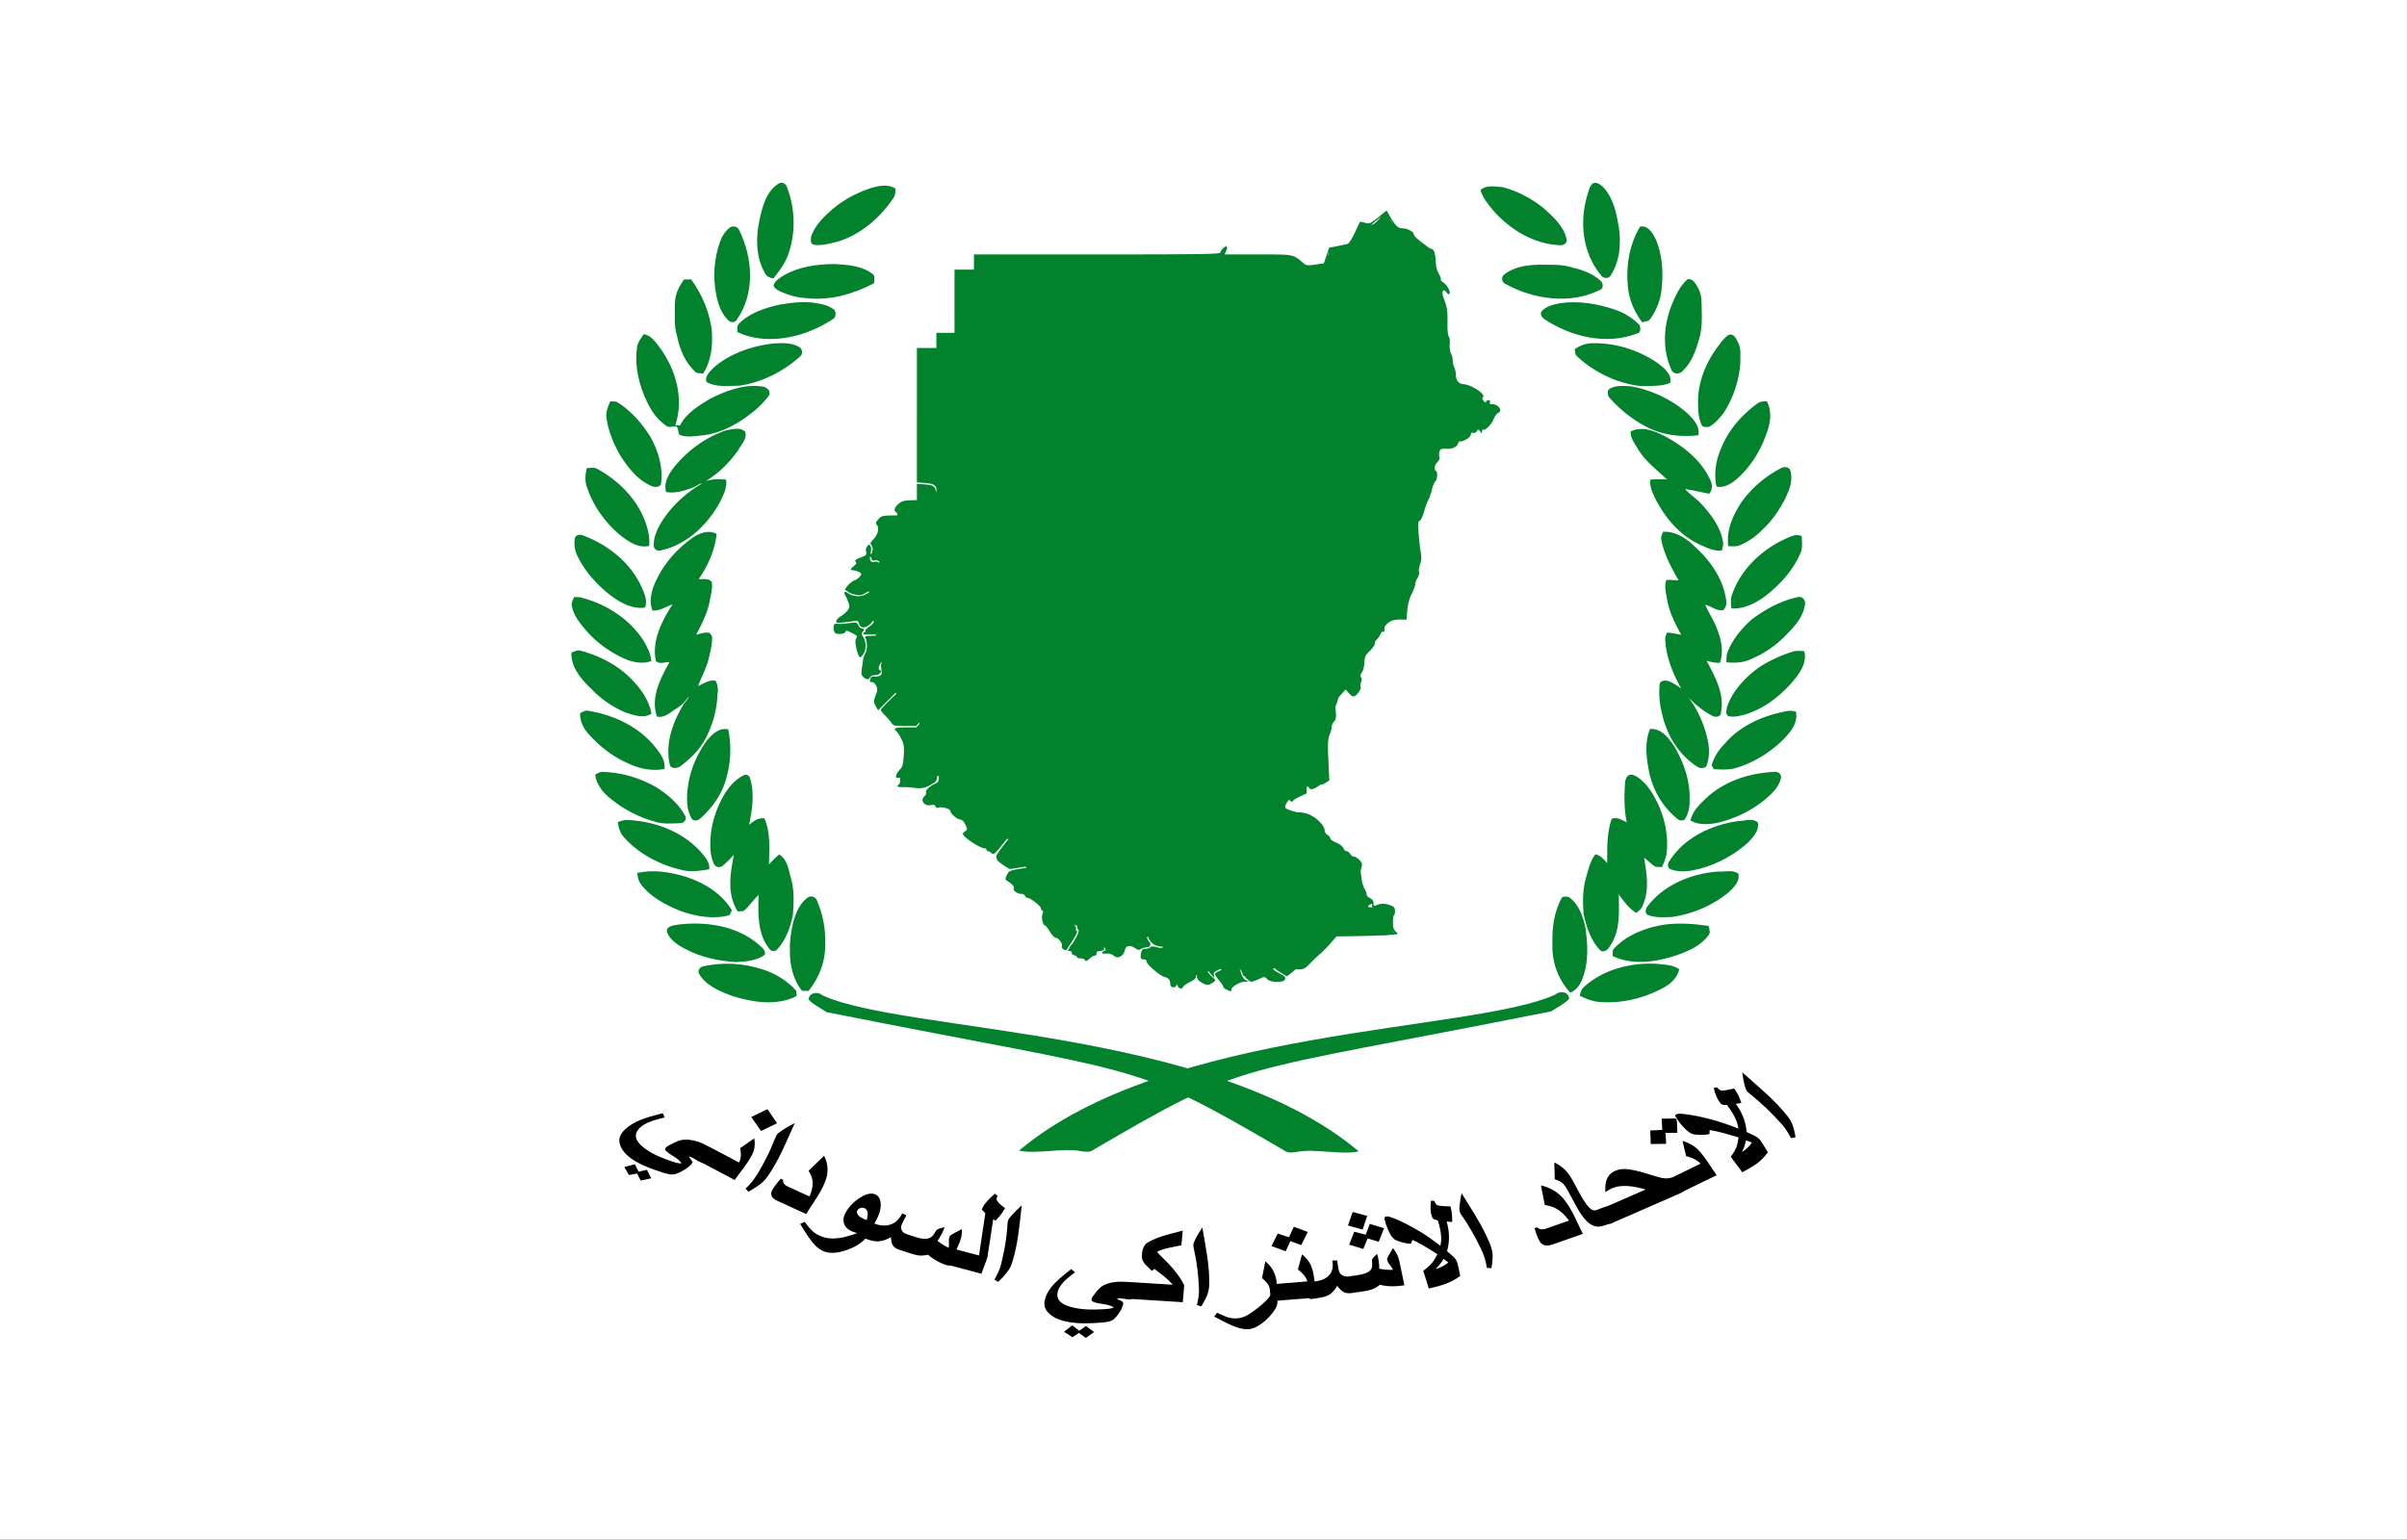
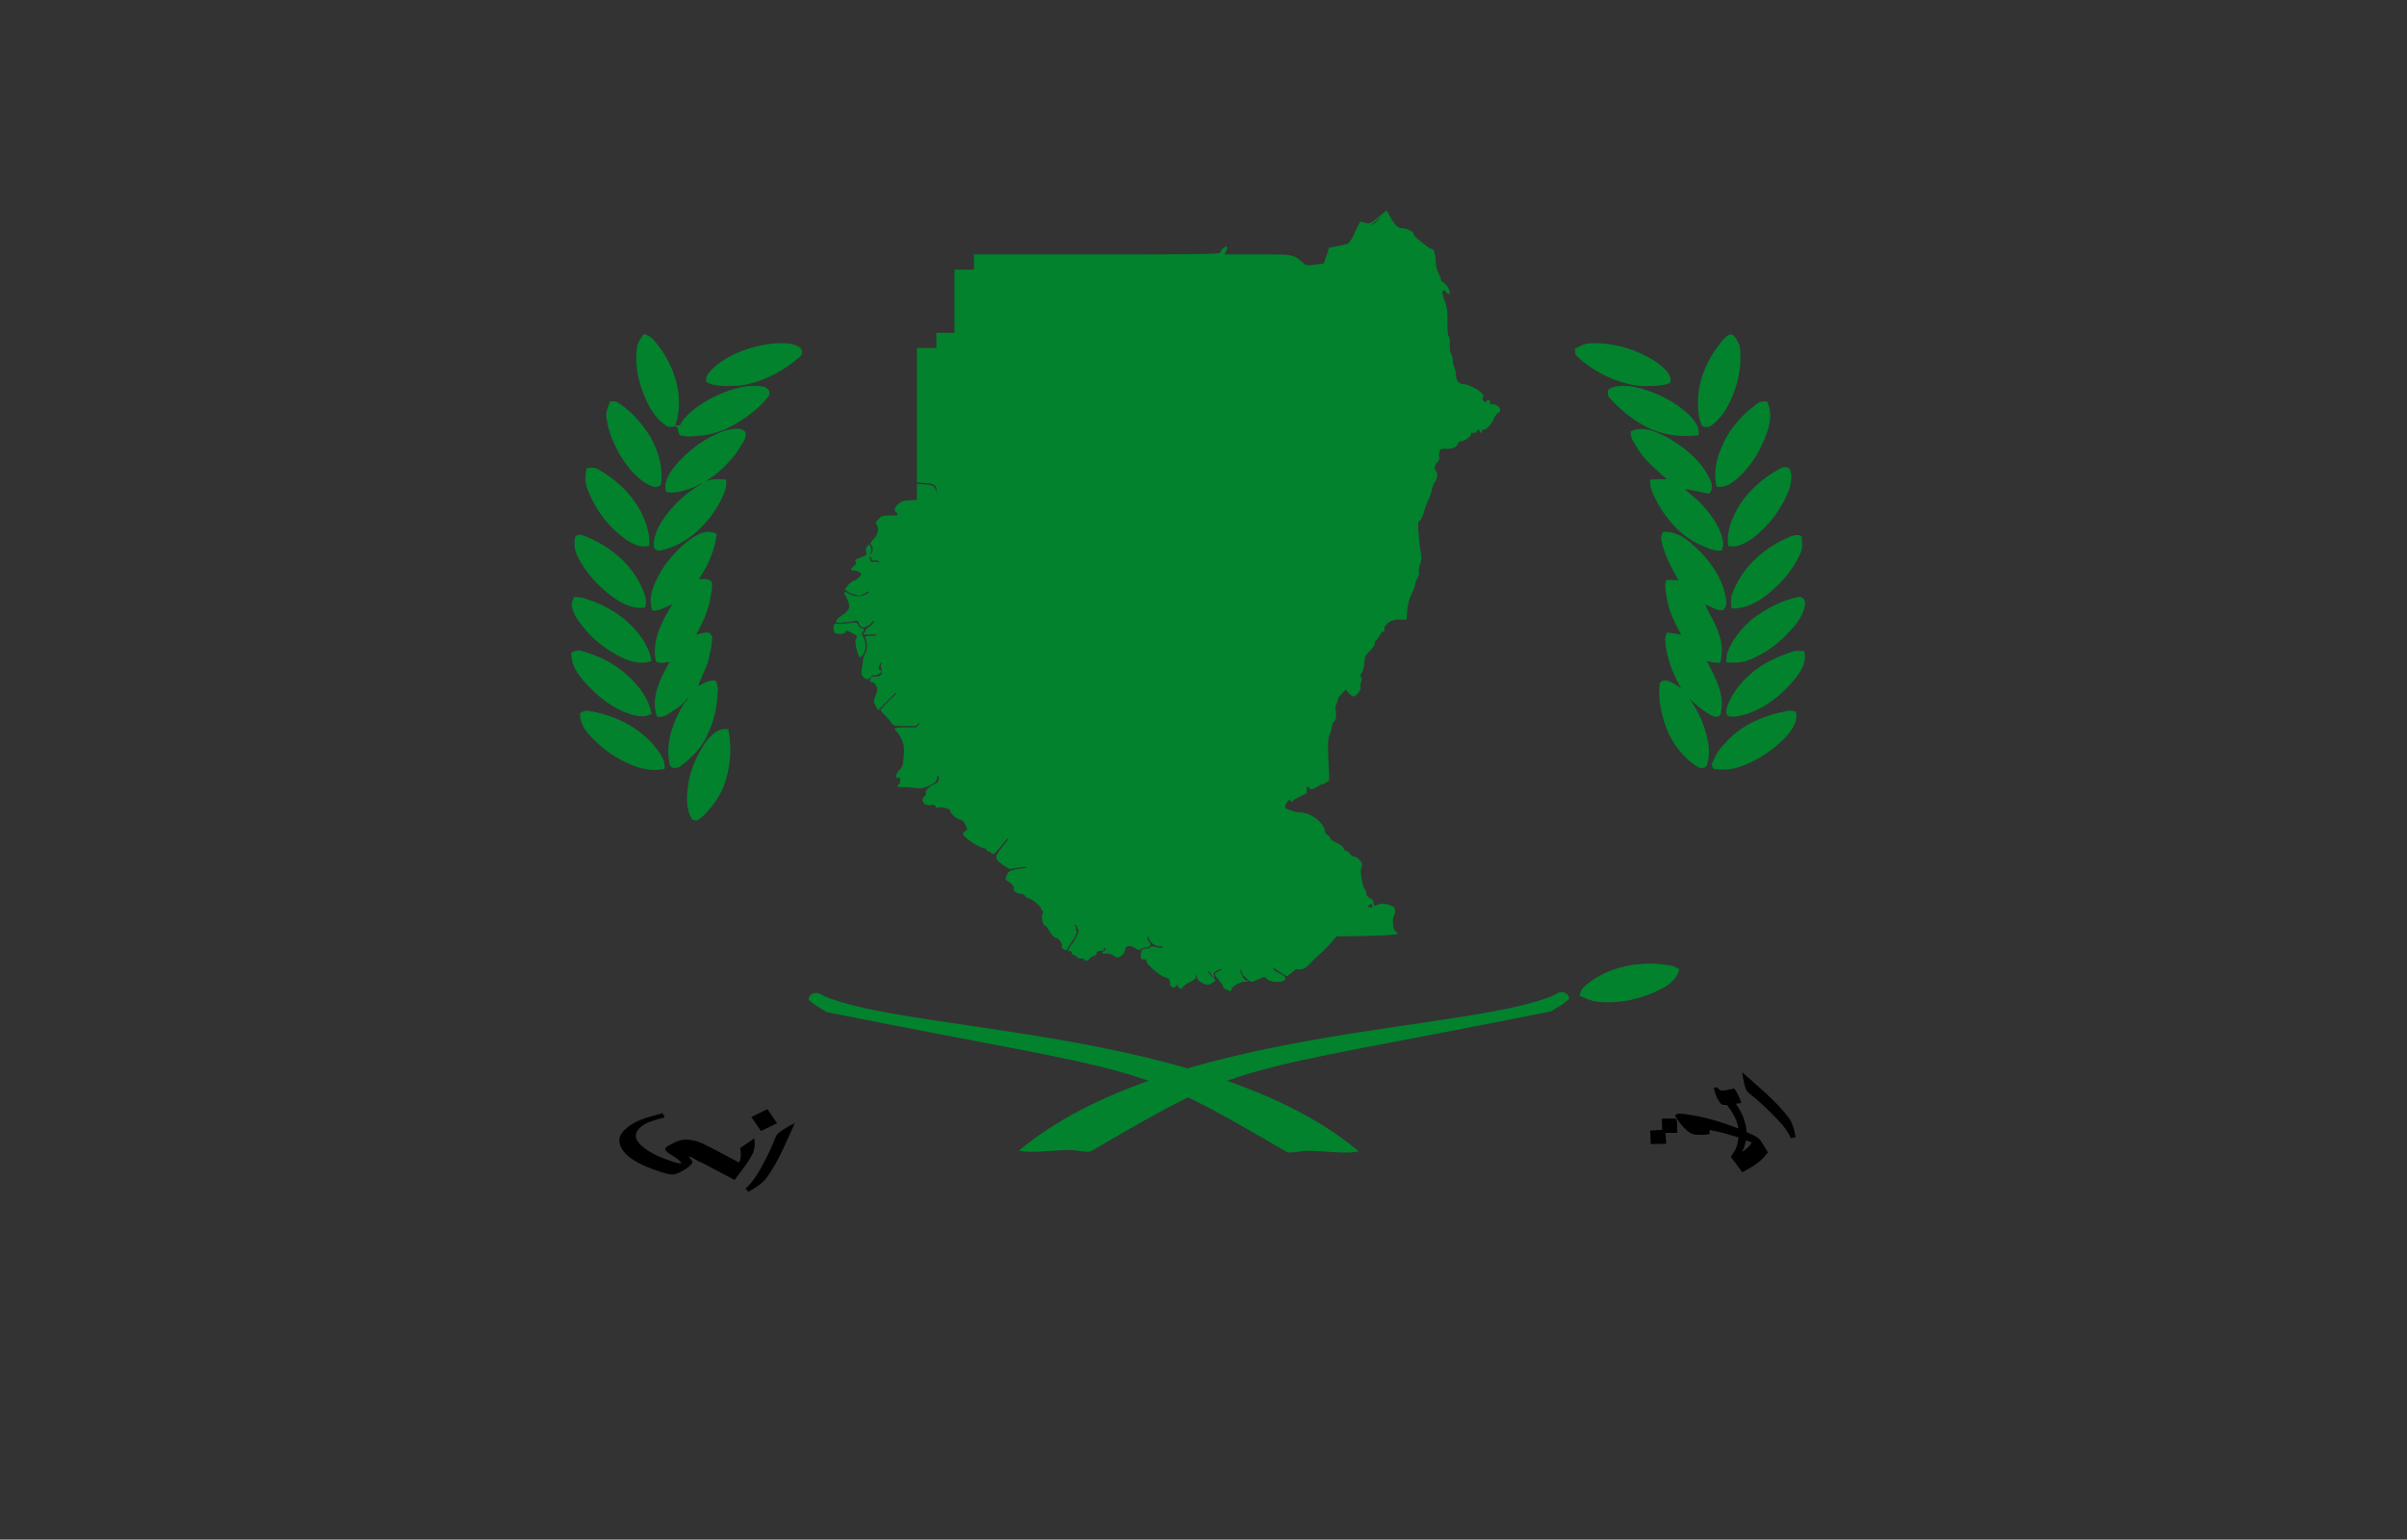
<svg xmlns="http://www.w3.org/2000/svg" width="1562.857" height="1000">
  <rect width="100%" height="100%" fill="#333333" stroke="none" />
-   <path d="M0 0h150v90H0" style="fill:#fff;fill-opacity:1" transform="scale(10.419 11.111)" />
  <g style="fill:#02822d;stroke:none;stroke-opacity:1;fill-opacity:1">
    <path style="fill:#02822d;fill-opacity:1;stroke:none;stroke-width:2.24;stroke-miterlimit:4;stroke-dasharray:none;stroke-opacity:1" d="m-1443.945 1230.846-5.483 4.439c-5.125 4.146-5.675 4.366-8.507 3.564-1.666-.472-3.14-.744-3.28-.605-.14.138-1.663 3.322-3.388 7.06-1.847 4.006-3.806 6.99-4.773 7.264-.902.255-3.95.91-6.776 1.463l-5.156 1.008-1.694 5.078-1.712 5.077-5.611.807c-4.929.702-5.853.593-7.615-.907-6.94-5.91-5.81-5.7-29.511-5.7h-21.715l1.038-2.236c.568-1.23.764-2.502.438-2.825-.796-.786-4.227 2.353-4.227 3.867 0 .997-13.588 1.194-79.99 1.194h-79.99v9.852h-12.625v41.057h-11.768v9.852h-12.643V1407.431l5.028.42c4.297.352 6.482.695 7.615 3.261v3.598c-.634-5.292-2.416-5.54-7.633-5.968l-5.01-.404v10.609c-8.69.172-9.762.572-11.986 2.505-2.546 2.213-3.191 4.383-1.585 5.363.674.412.968 1.113.892 2.052-10.401.112-10.243.31-12.332 2.538-1.585 1.69-1.946 2.649-1.257 3.33 2.098 2.072 1.068 6.686-2.205 9.919l-1.785 2.27c.104-.015.195.591.765 1.361.918 1.24 1.014 2.45.383 4.708-.036.127-.06.247-.091.37-.06.052-.12.106-.182.151-.356.261-.608.47-.82.656.033-.158.053-.305.09-.471.528-2.274.402-4.163.165-4.59-.38-.685-.726-.84-1.184-1.395l-.747.756c-.814 1.024-.447.644-.729 1.16-.271.497-.768.97-.419 2.54.526 2.363.285 2.647-3.57 4.101-3.218 1.215-3.927 1.823-3.17 2.724.733.872.394 1.602-1.33 2.942-2.504 1.946-1.776 2.597-.747 2.573 1.696-.04 5.674 1.28 5.684 2.555.01 1.015-3.228 3.985-4.336 3.985-.386 0-2.104 1.211-3.825 2.673l-2.514 3.262 1.64 1.16c2.03 1.585 3.996 2.198 8.142 2.589.746.07 2.571-.672 4.063-1.648.476-.312 1.087-.602 1.748-.857.086.303.084.6.018.908-.676.264-1.313.57-1.84.89-3.311 2.023-8.067 1.739-11.895-.722-1.77-1.137-2.04-1.142-2.04-.017 0 .711.278 1.563.619 1.9.34.336 1.157 2.118 1.803 3.95 1.04 2.949.979 3.586-.473 5.532-.903 1.21-2.83 2.854-4.281 3.648-1.452.795-2.78 2.153-2.951 3.027-.282 1.437.239 1.525 5.428.975 3.154-.335 6.402-.784 7.214-1.009.033-.01.06-.01.091-.017a6.67 6.67 0 0 0 1.202.32c.307.303.553.786.73 1.48.306 1.206 1.28 2.336 2.149 2.521 2.021.43 5.543-1.759 6.685-4.153.018-.038.036-.08.055-.117.284.125.537.238.747.353a1.567 1.567 0 0 0-.036.302c0 .647-1.226 1.994-2.714 2.976-1.489.982-2.713 2.278-2.714 2.892 0 .614-.396 1.126-.893 1.126s-.51.582-.51.976c0 .393 2.76.344 6.613.218.52-.017.901-.035 1.384-.05.077.253.147.504.237.773l.036.1c-.424.01-.724.01-1.13.017-5.696.122-6.398.312-5.701 1.598 1.299 2.398 1.285 7.364-.036 9.751-.68 1.228-1.311 2.845-1.403 3.581a525.29 525.29 0 0 1-.838 5.868c-.534 3.653-.366 4.812.856 6.019 1.88 1.857 3.741 1.933 4.427.168.306-.787 1.67-1.345 3.297-1.345 2.724 0 5.076-2.635 2.97-3.329-1.261-.415-.559-3.18 1.074-5.01.092.13.205.262.328.386-.722.728-.701 1.678-.346 4.019.61 4.02-.15 4.825-4.554 4.825-1.202 0-2.186.165-2.186.37s-.245 1.022-.547 1.799c-.378.974-.029 1.407 1.13 1.412.936.01 2.173 1.076 2.805 2.421.945 2.01.882 3.05-.382 6.322-1.426 3.687-1.431 4.1.036 6.792l1.566 2.858 8.617-8.658 2.769-2.791c.15.198.307.394.473.605-.787.743-1.654 1.584-2.696 2.59-4.1 3.959-7.45 7.542-7.45 7.968 0 .427 1.256 2.019 2.787 3.531 1.53 1.512 3.408 3.691 4.172 4.842 1.269 1.914 2.02 2.083 8.744 2.068l7.341-.017 1.858-2.169c.104.195.231.439.328.622l-2.113 2.472h-7.05c-6.961 0-8.238.588-5.757 2.623.703.576 2.143 2.846 3.188 5.044 1.587 3.334 1.818 5.124 1.44 10.827-.381 5.734-.808 7.214-2.715 9.18-2.533 2.612-3.14 5.882-.929 5.044.974-.37 1.366.102 1.366 1.647 0 1.184-.413 2.387-.91 2.69-1.846 1.127-.813 1.858 2.477 1.732 1.864-.072 5.232.126 7.469.454 4.73.694 7.372.145 11.75-2.488 2.608-1.57 3.09-2.265 3.279-5.313.352.064.692.132 1.02.202-.036 3.558-.368 4.098-2.514 4.976-3.463 1.417-6.347 4.238-5.793 5.666.254.655-.16 1.707-.929 2.337-3.288 2.696-.14 6.894 4.336 5.784 1.514-.376 2.333-.103 2.732.924.313.805.993 1.208 1.512.891 1.728-1.055 8.107.52 8.107 2.001 0 1.774 4.478 5.614 6.558 5.616.942 0 2.237 1.317 3.151 3.21 1.466 3.037 1.462 3.27-.018 4.339-.86.62-1.566 1.37-1.566 1.68 0 2.136 11.173 9.517 14.41 9.517.524 0 .965.4.965.89 0 .492.433.892.965.892.533 0 1.584.606 2.332 1.345 1.211 1.197 2.012.544 7.323-6.019.899-1.11 1.878-2.297 2.86-3.48.185.153.41.307.638.47-4.525 5.631-7.786 10.145-7.779 10.98.01.888.31 2.07.674 2.622.737 1.113 7.383 5.687 8.253 5.683.303 0 4.008-.566 8.234-1.261.541-.09 1.222-.177 1.84-.27.183.243.412.482.655.74-1.925.26-3.746.529-5.355.808-5.403.936-6.173 1.337-7.396 3.833-1.289 2.629-1.258 2.852.6 4.119 3.164 2.157 4.38 3.569 3.826 4.455-.816 1.306 2.106 3.666 4.555 3.666 1.222 0 2.464.591 2.75 1.328.287.736 1.022 1.345 1.64 1.345 1.798 0 8.635 5.242 8.635 6.624 0 .693.423 1.408.947 1.58.627.207.673 1.065.127 2.522-.855 2.284.26 7.129 1.64 7.129.401 0 1.804 1.808 3.115 4.018 1.323 2.23 3.06 4.036 3.917 4.052 1.69.031 4.143 3.46 3.99 4.758-.184 1.552-.244 2.255 1.857 3.144 1.492.63 1.3-.727 2.806-2.774 2.91-3.957 6.09-9.617 4.918-9.617-.505 0-.697-.594-.419-1.311.257-.662-.406-1.961-1.621-3.245.656.541 1.254.941 1.585.941.144 0 .298.034.455.101.204.554.37 1.175.51 1.866.067.328.377.849.693 1.16.762.754-2.77 6.985-3.753 8.44-.497.736-1.414 1.422-1.785 2.253-.273.61-.623 1.009-.948 1.833l-.655.925c1.639.058 2.856.417 2.696 1.177-.139.656.576 1.404 1.584 1.664 1.009.26 1.84.827 1.84 1.261 0 .434.991.79 2.205.79 1.213 0 2.461.4 2.769.891.777 1.244 1.159 1.144 3.37-.89 1.067-.983 2.463-1.783 3.115-1.783.652 0 1.184-.608 1.184-1.345s.414-1.384.91-1.446a18.475 18.475 0 0 0 1.804-.336 18.373 18.373 0 0 1 1.84-.336c.645-.077.645-.66 0-1.85-.014-.026-.022-.057-.036-.084l.2.101c.318.159.633.278.948.387.499 1.06.312 1.516-.656 1.883-2.383.903-1.532 2.015 1.275 1.664 1.662-.207 3.446.277 4.718 1.295 2.057 1.645 3.893 1.506 5.903-.454.596-.582 1.349-2.11 1.676-3.396.702-2.765 3.395-3.11 6.649-.858 1.686 1.167 2.487 1.252 3.807.438.919-.567 2.5-1.026 3.516-1.026 2.4 0 3.348-2.454 1.476-3.833-.27-.2-.717-1.136-1.24-2.506.19-.333.39-.596.566-.84 1.63 3.956 3.367 5.456 6.303 6.271 1.19.33 2.013.463 2.641.32h.018c.179.063.368.131.583.184.153.038.295.072.437.118-1.032.896-1.932.742-4.099.151-2.297-.626-3.6-.604-4.28.067-.538.53-1.92.959-3.08.959-2.209 0-2.778.795-3.169 4.438-.134 1.246.255 2.278.893 2.354.621.074 1.543.174 2.04.235.497.062.893.654.893 1.312 0 1.755 8.691 9.244 11.55 9.953 2.833.703 3.787 1.887 3.806 4.708.015 2.196 3.136 2.91 3.899.89.286-.757.63-.623 1.075.438.763 1.823 2.783 2.072 3.424.42.245-.629 2.014-1.924 3.935-2.892 3.745-1.885 4.595-2.598 4.245-4.573.236.02.48.031.71.067.014.213.025.439.036.639.095 1.695 1.038 2.863 3.352 4.17 3.236 1.827 4.71 1.658 8.034-.942.853-.667.604-1.279-1.039-2.555-.756-.588-2.039-2.013-3.333-3.666.197-.147.396-.297.601-.437 1.696 2.235 3.307 4.187 3.534 4.187.16 0 .102-.76-.146-1.698-.34-1.29.348-2.084 2.86-3.262.44-.206.846-.424 1.22-.656.336.144.668.296 1.021.471a7.938 7.938 0 0 1-1.366.706c-1.721.667-3.1 1.63-3.079 2.152.02.522 1.225 2.352 2.696 4.052 1.471 1.7 2.678 3.502 2.678 4.018s.922 1.386 2.04 1.934c2.86 1.399 3.389 1.392 3.389-.05 0-1.756 5.537-4.971 8.69-5.044 2.53-.06 2.542-.083.564-1.026-1.267-.603-2.41-2.351-3.024-4.606-.227-.832-.573-1.76-.966-2.657.27.172.513.46.82.874.626.846 1.13 2.064 1.13 2.707 0 .492.48.907 1.147 1.076 1.46 1.933 3.549 3.685 4.737 3.665.497-.01 2.608-.768 4.681-1.698 3.706-1.662 3.798-1.664 5.338.017 2.114 2.308 10.73 2.47 11.604.219.602-1.55.082-2.082-4.445-4.472-1.777-.939-2.808-1.676-3.388-2.59a33.2 33.2 0 0 0 1.275-.168c.67.723 1.693 1.494 3.243 2.455 2.36 1.465 4.418 2.664 4.572 2.673.154.01 2.092-1.472 4.3-3.295.531-.44.974-.832 1.384-1.21.346.015.697.033 1.075.033 4.282 0 4.853-.287 8.707-4.254 2.267-2.333 5.133-5.05 6.376-6.053 1.243-1.002 4.103-3.908 6.34-6.456l4.062-4.64 13.098-.185c7.208-.1 16.311-.411 20.22-.69 7.07-.502 7.094-.51 5.193-2.202-1.44-1.281-1.913-2.75-1.913-5.968 0-2.35.32-4.47.71-4.708.391-.239.678-1.572.62-2.959-.088-2.102-.708-2.721-3.662-3.699-3.452-1.142-5.496-1.072-8.726.27-1.256.521-1.585.205-1.585-1.53 0-1.464-.745-2.514-2.259-3.195-1.242-.56-2.258-1.74-2.258-2.623 0-.883-.57-2.409-1.257-3.38-.689-.97-1.529-3.735-1.859-6.136-.329-2.4-.634-4.594-.692-4.892-.058-.3.21-1.683.601-3.06.565-1.99.283-2.957-1.366-4.691-1.142-1.2-2.728-2.17-3.516-2.169-.788 0-1.93-.817-2.55-1.799-.621-.982-1.715-1.782-2.423-1.782s-1.549-.83-1.876-1.85c-.34-1.058-2.314-2.583-4.591-3.547-2.192-.928-3.971-2.205-3.971-2.841 0-.636-.828-1.657-1.822-2.27-.994-.613-1.803-1.742-1.803-2.522 0-4.027-6.755-10.226-12.643-11.584-1.74-.401-3.494-.642-3.898-.538-1.255.322-8.278-1.938-8.927-2.875-.696-1.006.368-3.293 2.514-5.414l.036-.033c.01.012.013.022.018.033.58 1.494 1.762 1.741 2.514.538.272-.434 2.33-1.631 4.573-2.673l4.08-1.9v-4.489c.964.178 1.485.48 1.64.925.489 1.406 2.854.986 5.665-.992 1.444-1.016 2.623-1.602 2.623-1.311 0 .29 1.072-.175 2.387-1.026l2.386-1.547-.6-13.181c-.493-10.783-.342-13.783.782-16.443.757-1.79 1.367-4.071 1.367-5.077 0-1.007.63-2.52 1.402-3.363 1.519-1.657 1.647-2.678 1.039-8.995-.031-.32-.053-.595-.073-.874.024-.036.048-.062.073-.1.57-.879 1.354-3.413 1.894-5.7.345-.412.724-.848 1.184-1.362l3.498-3.9 2.259 2.488c1.774 1.954 2.622 2.306 3.898 1.63 1.878-.992 4.38-5.202 3.571-6.002-.3-.297-.166-1.554.31-2.79.56-1.457.563-2.62-.018-3.313-.613-.729-.442-1.725.564-3.144.811-1.144 1.555-4.03 1.64-6.405.132-3.703.617-4.77 3.461-7.499 1.824-1.75 3.315-3.941 3.315-4.876 0-.934.509-2.028 1.13-2.42.586-.371 2.112-2.702 3.461-5.297.252.021.478.054.601.101.926.35 1.181-.362 1.057-2.858-.01-.054 0-.114 0-.168 2.492-3.753 5.382-5.014 10.584-4.91l3.716.085.528-6.103c.334-3.928 1.334-7.713 2.824-10.643 1.272-2.502 2.314-5.329 2.314-6.288 0-.96.654-2.74 1.457-3.951.803-1.211 1.257-2.989 1.002-3.951-.255-.962.077-3.276.729-5.145.812-2.33.95-4.668.437-7.414-.412-2.202-1.035-7.654-1.385-12.122-.524-6.707-.415-8.212.674-8.625.726-.275 2.028-3.039 2.897-6.153.869-3.115 2.107-6.483 2.732-7.465.626-.983 1.625-3.869 2.241-6.423.616-2.554 1.633-5.068 2.259-5.582 1.34-1.099 1.674-6.031.455-6.775-1.43-.873-.93-3.895.948-5.75.985-.974 1.548-2.377 1.257-3.127-.291-.75-.28-2.323.018-3.497.483-1.902 1.014-2.115 4.845-2.001 4.373.13 6.723-1.282 7.834-4.724.216-.018.442-.034.674-.034 2.913 0 7.104-2.883 7.104-4.893 0-.17.091-.463.255-.824.257 0 .524.046.802.118 1.2.31 2.172-.071 2.732-1.06.817-1.44.943-1.423 2.113.102 1.2 1.563 1.248 1.554 1.276 0 .016-.889.387-1.39.82-1.127 1.287.786 5.276-3.267 6.776-6.876.769-1.849 2.02-3.593 2.787-3.884 3.218-1.22.484-5.7-3.48-5.7-1.668 0-2.163-.354-1.784-1.328.33-.848-.01-1.345-.93-1.345-.798 0-1.439.48-1.439 1.076 0 .679-.582.517-1.548-.437-1.136-1.123-1.272-1.787-.528-2.522 1.932-1.91-7.337-8.102-12.697-8.49-3.147-.228-4.805-2.341-4.956-6.288-.063-1.652-.526-3.78-1.038-4.725-.512-.945-.944-2.837-.947-4.22 0-1.382-.52-3.53-1.166-4.758-.654-1.243-1.009-3.912-.802-6.035.205-2.097-.088-4.356-.637-5.01-.586-.698-.927-4.3-.838-8.693.157-7.714-.245-10.315-2.532-16.325-1.567-4.117-.333-6.55 1.84-3.615.706.955 1.574 1.445 1.93 1.093 1.064-1.051-1.412-5.869-3.825-7.431-1.236-.8-2.02-1.665-1.749-1.934.272-.268-.2-1.744-1.038-3.278-1.643-3.01-1.982-4.431-2.368-9.936-.29-4.136-1.263-6.692-2.55-6.692-.832 0-2.106-.897-9.073-6.422-1.367-1.085-2.477-2.446-2.477-3.027 0-1.7-4.216-3.939-7.433-3.95-3.019-.012-4.781-1.845-8.853-9.13l-1.385-2.455zm-.255 1.446 5.574 9.18 3.024 1.782 4.664.672s1.817.416 3.461 2.018l.547 2.27 11.057 8.355 1.367.42.392 6.01c-.658-.946 1.119-4.497.47-5.475-1.558-2.352-6.79-4.076-8.804-5.83-3.05-2.655-3.004-5.028-5.56-6.977-3.177-2.421-7.267-1.365-9.735-3.168-3.265-2.384-4.816-6.8-5.519-9.01-.974-3.06-6.178 5.721-9.542 7.382-2.265 1.118-5.676-1.897-7.78-.435-3.124 2.171-3.406 8.635-6.19 11.967-2.74 3.278-9.712 2.245-13.51 3.953-1.65.744-1.727 3.911-1.734 5.131-.605-3.206.894-3.175 1.366-4.724l12.351-2.623 2.277-2.438 5.067-10.878.234-.504c10.05 1.012 1.997 3.714 16.523-7.078zm-335.173 223.24c.183.239.456.526.82.89.012.013.024.023.036.034.127 1.508.935 2.13 2.368 1.68 1.01-.316 1.992.016 2.97 1.027-.18.152-.361.281-.602.47-.67-.602-1.418-.897-2.095-.689-2.665.819-3.83-.335-3.498-3.413zm-9.983 42.973c-.88-.01-2.16.146-4.154.42-3.066.422-6.313.578-7.213.353-1.972-.492-2.83 1.334-2.059 4.372.47 1.849 1.103 2.236 3.735 2.236 1.929 0 3.376-.513 3.68-1.295.416-1.072 1.074-.982 4.025.538 3.917 2.017 3.911 1.995 2.678 4.27-.917 1.693 1.527 11.669 2.86 11.669.371 0 1.368-1.065 2.223-2.354 1.842-2.778 1.72-7.907-.273-10.911-1.01-1.524-1.134-2.388-.42-3.094 1.393-1.376 1.232-2.404-.382-2.404-.756 0-1.805-.927-2.332-2.068-.57-1.236-.9-1.719-2.368-1.732zm335.774 182.704c.521-.038-.263 2.411.911 2.068 0 0 1.936 1.301 4.318-.47 2.053-1.528 6.685.857 6.685.857s2.3 1.178 1.202 2.572c-1.136 1.444-1.189 6.881-1.02 9.617.17 2.736 2.284 3.438 2.369 3.985.085.547-37.527 1.496-37.527 1.496 4.639 1.118 10.094.034 15.258-.085 6.56-.15 16.242 1.269 20.344-.297 2.97-1.134 1.2-3.043.587-5.298-.654-2.41 3.235-10.015-1.275-12.986-.938-.618-4.352-1.077-6.771-.632-2.911.535-4.94 2.012-6.902 1.258-1.829-.703 1.585-2.068 1.821-2.085z" transform="translate(2344.277 -1094.14)" />
  </g>
  <g style="fill:#02822d;fill-opacity:1">
-     <path style="fill:#02822d;fill-opacity:1" d="M192.5 159.2c1.92-1.61 5.01-.31 5.72 1.95 5.82 15.69 6.18 33.43.5 49.22-2.26 5.64-5.69 10.7-9.43 15.46-2.22-.32-4.48-1.24-5.47-3.42-6.42-11.51-6.33-25.42-3.77-38.02 1.96-9.13 4.32-19.49 12.45-25.19zM736.16 158.82c3.28-1.34 5.99 1.85 8 4.02 5.89 7.63 7.79 17.39 9.28 26.69 1.62 11.37.81 23.82-5.2 33.87-1.22 2.97-5.28 2.74-6.76.12-12.31-15.66-14.39-37.45-9.09-56.21.96-2.92 1.32-6.37 3.77-8.49zM253.45 162.55c5.53-1.95 12.14-3.46 17.4.05-.24 2.22-.04 4.64-1.43 6.55-8.74 13.69-21.34 25.6-37.02 30.71-5.26 1.35-10.77 3.17-16.23 2.24-2.65-.76-1.77-3.92-1.65-5.98 2.16-6.36 6.49-11.72 11.3-16.3 7.73-7.77 17.29-13.66 27.63-17.27zM661.1 163.7c3.85-4.01 9.86-2.42 14.8-2.17 9.91 2.76 19.1 7.9 27 14.46 6.56 6.17 13.74 12.9 15.68 22.08.82 2.83-2.02 4.75-4.59 4.37-17.47-.87-33.21-11.1-44.2-24.25-3.45-4.46-7.09-8.99-8.69-14.49zM160.07 190.12c1.89-1.62 5.24-.93 6.26 1.42 9.27 19.69 10.92 44.63-1.43 63.4-1.12 2.31-4.64 2.1-6.02.15-4.41-4.77-6.53-11.19-7.69-17.47-2.37-12.44-1.54-25.44 2.43-37.47 1.24-3.83 3.38-7.4 6.45-10.03zM767.66 189.33c5.31-.98 8.19 4.36 10.2 8.35 4.88 11.51 5.38 24.39 4.05 36.67-.79 7.18-3.45 14.14-7.52 20.08-1.11 1.86-3.52 1.79-5.37 2.26-4.67-6.47-7.9-14-9.15-21.89-2.01-15.48-.03-31.77 7.79-45.47zM194.85 224.59c10.25-6.86 23.05-8.81 35.16-8.87 8.71.51 18.29 1.14 25.35 6.9 2.12 1.52 1.09 4.42 1.14 6.61-13.59 7.5-29.21 12.39-44.86 10.56-6.35-.29-12.53-2.22-18.21-5-1.7-.81-3.3-2-4.07-3.78.52-2.95 3.25-4.76 5.49-6.42zM701.31 216.16c6.22.17 12.58-.32 18.66 1.33 7.69 1.87 15.64 4.37 21.39 10.1 1.99 1.72 1.91 5.75-.93 6.58-19.56 10.11-43.7 6.47-62.24-4.23-2.91-1.1-3.63-4.96-1.12-6.91 6.69-5.59 15.8-6.77 24.24-6.87zM129.62 226.6c1.61-.04 3.23-.06 4.85-.07 7.48 11.15 12.74 23.98 13.8 37.45.54 9.86-.6 20.31-5.86 28.89-1.9-.39-4.29.15-5.62-1.6-6.43-6.46-9.9-15.31-11.65-24.12-1.14-4.28-1.83-8.69-1.66-13.13.2-6.14-.66-12.5 1.45-18.41 1.08-3.23 2.83-6.17 4.69-9.01zM799.11 226.57c3.1-1.05 4.89 1.97 6.29 4.2 1.99 3.4 3.23 7.25 3.22 11.2.18 8.91.91 18.04-1.62 26.72-2.16 7.99-4.9 16.38-10.93 22.35-1.86 2.36-6.51 2.57-7.46-.75-6.42-14.56-5.34-31.58.3-46.21 2.46-6.26 5.26-12.8 10.2-17.51zM193.09 244.38c8.37-1.43 17.02-2.82 25.44-.98 3.66.55 7.36 1.5 10.34 3.8 2.44 1.15 2.28 4.84.99 6.72-14.39 10.24-32.36 16.41-50.15 14.14-5.01-.79-9.98-2.11-14.51-4.42.27-2.02-.5-4.57 1.27-6.06 6.97-7.45 16.95-10.88 26.62-13.2zM714.35 243.29c12.26-1.84 24.93.32 36.5 4.55 6.29 2.16 11.95 6.02 16.48 10.86.6 1.94 1.09 5.24-1.53 5.87-20.65 8.53-44.51 2.32-62.17-10.13-1.5-1.22-2.75-3.25-1.87-5.21 3.04-3.78 8.04-5.06 12.59-5.94z" transform="matrix(.973 0 0 .922 317.984 -27.397)" />
    <path style="fill:#02822d;fill-opacity:1" d="M102.72 265.14c4.62.59 7.31 4.84 9.9 8.23 11.49 15.84 17.26 36.93 11.22 56.02.8-.02 2.38-.05 3.18-.07 4.01-8.49 12.23-13.65 19.81-18.59 10.65-5.65 22.65-10.64 34.94-8.76 2.93.31 5.78 2.79 4.74 5.96-2.22 3.8-5.45 6.88-8.53 9.98-9.9 8.82-21.6 16.47-34.97 18.39-5.36.49-10.89 1.82-16.13-.1-1.52-1.57-.71-4.26-2.11-5.92-2.17-.64-4.71.98-6.72-.44-5.98-4.17-10.19-10.43-13.07-17.03-5.37-11.74-8.37-24.93-6.73-37.83.21-3.74 2.56-6.79 4.47-9.84zM826.66 265.62c3.27-1.27 4.98 2.24 6.06 4.67 2.7 4.81 1.67 10.51 1.8 15.77-.9 12.1-4.67 24.01-11 34.37-2.72 3.78-5.74 7.61-9.83 9.96-1.71.14-3.84.56-4.92-1.14-1.91-4.48-2.48-9.39-2.42-14.22-.68-15.35 5.19-30.43 14.2-42.65 1.78-2.46 3.62-4.97 6.11-6.76z" transform="matrix(.973 0 0 .922 317.984 -27.397)" />
    <path style="fill:#02822d;fill-opacity:1" d="M189.41 271.67c5.8-.33 12.21-.71 17.27 2.65 2.29 1.45 2.31 5 .27 6.67-11.27 10.53-25.52 18.31-40.9 20.5-7.11-.09-15.02 1.16-21.4-2.66-1.32-4.23 2.41-7.49 4.95-10.3 10.88-9.91 25.36-15.12 39.81-16.86zM724.02 275.65c3.48-2.46 7.57-4.27 11.92-4.14 15.21-.37 30.49 4.75 42.84 13.55 4.42 3.57 10.19 7.9 9 14.35-5.5 2.43-11.57 2.13-17.43 2.25-6.35.12-12.43-2.02-18.39-3.92-9.9-3.92-19.12-9.7-26.62-17.29-1.27-1.22-.87-3.24-1.32-4.8zM746.33 304.47c3.85-3.62 9.77-2.81 14.64-2.71 14.19 2.56 27.68 9.22 38.22 19.09 4.03 4.14 8.58 9.21 7.32 15.47-11.8 1.5-24.08-.14-34.6-5.91-9.45-5.19-17.77-12.28-24.7-20.53-1.33-1.46-1.18-3.61-.88-5.41zM80.43 312.4c1.57.22 3.31-.08 4.76.68 9.25 6.17 16.44 14.93 22.07 24.44 5.34 10.22 8.63 21.86 6.97 33.45-1.43 2.28-4.65 2.04-6.74.91-9.23-4.39-15.37-13.04-20.51-21.54-4.27-7.93-7.67-16.45-8.94-25.41-.91-4.33.78-8.59 2.39-12.53zM845.85 314.04c1.76-1.6 4.17-1.55 6.41-1.62 3.68 7.53 2.26 16.14-.59 23.68-3.95 11.67-10.37 22.61-19.46 31.02-3.74 3.28-8.3 6.47-13.55 5.39-1.94-9.27-.34-18.98 3.32-27.62 4.77-12.31 13.42-22.9 23.87-30.85zM157.3 332.97c4.25-.82 9.89-2.75 13.25.99 1.26 5.22-3.03 9.31-5.18 13.62-5.75 8.22-12.77 15.74-21.31 21.11 4.36-1.63 9.07-1.57 13.63-1.09.93 5.74-1.9 10.95-4.15 16.02-8.26 15.7-21.84 29.92-39.7 33.9-2.21.68-4.61-1.35-4.38-3.62-.1-5.75 2.18-11.26 4.99-16.18 6.61-11.21 16.18-20.65 27.26-27.43-2.31.19-3.93 2.2-6.09 2.89-5.66 2.13-11.78 4.36-17.9 3.12-1.93-6.76 2.07-13.3 6.04-18.48 8.73-11.02 20.31-19.96 33.54-24.85zM761.36 333.7c7.9-4.3 16.86.02 23.97 3.95 11.88 6.98 23.01 16.48 28.74 29.3 1.84 3.35 2.29 7.52-.37 10.57-5.35-1.06-10.62-2.54-16.02-3.26 3.56 4.17 8.26 7.18 11.73 11.45 6.24 7.41 12.01 15.79 13.54 25.57.58 2.1-.39 4.16-.71 6.22-5.46.65-10.45-2.08-15.18-4.37-12.84-6.32-22.1-18.03-28.49-30.54-2.19-4.7-4.67-9.6-4.15-14.96 3.7-.4 7.41-.32 11.13-.18-6.94-6.97-14.94-13.26-19.68-22.05-2.08-3.65-4.78-7.28-4.51-11.7zM64.73 359.48c2.41-.07 5.11-.81 7.26.68 15.9 9.22 29.02 24.27 33.35 42.41 1.05 3.82 1.33 7.8 1.06 11.76-7.62 1.72-14.21-3.37-19.69-7.94-9.88-8.82-17.52-20.23-21.63-32.84-1.74-4.54-1.36-9.42-.35-14.07zM861.25 359.76c2.19-1.5 5.8-1.49 6.71 1.5 1.87 7.12-.9 14.33-3.96 20.71-3.84 7.48-8.37 14.73-14.45 20.6-4.34 4.72-9.46 8.81-15.42 11.26-2.38 1.13-5.09.64-7.62.65-1.52-11.27 3.22-22.33 9.21-31.63 6.57-9.52 15.42-17.48 25.53-23.09zM782.92 404.34c8.16-.53 15.26 4.42 20.76 9.94 10.83 10.24 19.77 23.63 21.44 38.74.28 2.23-.25 4.75-1.87 6.4-4.38 1.04-8.06-2.7-12.11-3.67 2.61 6.48 6.62 12.35 8.58 19.13 2.45 6.95 3.5 14.62 1.22 21.76-3.06.17-6.01-.65-8.91-1.42 5.63 11.25 12.2 23.56 9.55 36.58.07 2.99-3.77 3.4-5.78 2.16-5.94-3.32-11.2-7.8-15.78-12.82 5.98 8.43 10.09 18.15 12.39 28.22 1.46 6.2 1.78 12.95-.15 19.08-.52 2.59-3.69 2.64-5.69 1.87-13.22-8.57-21.42-23.24-24.41-38.48-1.66-6.76-2.1-13.78-1.39-20.69 1.18-2.43 4.18-2.25 6.36-1.46 2.85 1.32 5.46 3.13 7.93 5.08-5.65-10.81-10.15-22.51-10.65-34.82.04-1.59.66-3.07 1.09-4.56 3.25.11 6.42.87 9.61 1.49-4.16-7.89-8.01-16.1-9.47-24.97-.66-4.49-2.04-9.17-.44-13.62 2.72-.08 5.43.09 8.16.26-5.06-9.33-10.05-18.91-11.69-29.51.01-1.65.78-3.15 1.25-4.69zM136.18 407.99c4.4-2.99 10.27-5.1 15.25-2.15-1.22 11.42-5.7 22.31-12 31.85 2.98.1 6.72-.83 8.75 2.03.7 4.33-.62 8.65-1.27 12.91-1.5 8.58-5.26 16.48-9.15 24.19 2.89-.62 5.8-1.99 8.8-1.28 1.05 1.01 2 2.36 1.87 3.9-.11 5.01-1.35 9.91-2.41 14.78-1.57 6.53-4.83 12.47-6.97 18.8 3.74-1.77 7.31-4.55 11.72-3.77 1.39 3.07 1.82 6.43 1.19 9.76-.35 11.17-3.45 22.23-8.52 32.17-3.89 7.18-9.69 13.17-16.06 18.21-2.14 1.82-7.01 2.19-7.31-1.51-2.97-14.43 1.96-29.12 9.06-41.59 1.01-2.1 3.28-3.6 3.61-5.98-2.1 3.61-5.11 6.57-8.59 8.86-3.82 2.51-7.53 6.47-12.55 5.34-4.43-13.28 2.3-26.78 8.34-38.37-2.93-.1-6.75 1.75-9.08-.77-2.85-14.2 3.94-28.03 11.09-39.87-4.44 1.5-8.45 4.8-13.39 4.25-2.49-7.02-.47-14.73 2.58-21.26 5.38-12.21 14.26-22.7 25.04-30.5zM56.88 408.61c.77-2.4 3.39-2.45 5.4-1.71 16.34 6.44 30.9 18.6 38.32 34.73 2.16 4.99 4.97 10.57 3.04 16.08-9.07 1.31-17.21-3.86-23.92-9.33-8.9-7.47-16.5-16.69-21.34-27.31a20.92 20.92 0 0 1-1.5-12.46zM863.99 409.61c3.59-1.67 7.55-4.23 11.54-2.12.06 3.64.66 7.45-.52 10.98-5.04 12.96-14.4 23.81-25.28 32.27-6.1 4.43-13.37 8.09-21.12 7.6-.33-3.19-.68-6.5.35-9.6 5.55-17.22 18.97-31.17 35.03-39.13zM56.34 450.27c1.61.07 3.24.04 4.81.42 17.23 4.75 33.02 15.73 42.05 31.33 2.2 4.19 4.28 8.58 4.65 13.37-6.49 2.5-13.61.57-19.57-2.44-9.17-4.73-17.52-11.16-24.05-19.18-3.82-4.88-7.96-9.88-9.19-16.13-1.02-2.56.29-5.07 1.3-7.37zM842.64 465.65c8.99-6.94 19.14-12.83 30.32-15.3 3.3-.89 5.47 2.68 4.65 5.61-1.15 8.37-6.99 15.14-12.54 21.14-6.85 7.5-15.31 13.54-24.67 17.5-4.76 2.1-10.03 2.12-15.12 1.68-.03-2.79-.08-5.67 1.11-8.26 3.56-8.6 9.39-16.13 16.25-22.37zM54.55 489.38c2-.68 4.08-2.13 6.24-1.2 13.7 3.8 26.59 11.25 35.77 22.23 5.52 6.24 9.85 13.75 11.41 22.01-5.37 3.78-11.91 1.03-17.44-.84-8.38-3.72-15.95-9.2-22.15-15.95-6.98-7.04-14.38-15.7-13.83-26.25zM844.67 501.65c7.3-5.77 15.82-9.76 24.56-12.82 2.56-.89 5.31-.54 7.97-.43 2.24 9.32-4.26 17.27-9.78 23.96-8.98 10.04-20.35 18.88-33.78 21.72-2.31.49-4.73.66-7.03.14-2.26-1.25-1.24-4.39-.94-6.46 3.34-10.47 10.68-19.16 19-26.11zM60.35 532.09c1.72-.93 3.51-2.16 5.58-1.61 16.4 2.78 32.34 10.65 43.02 23.64 3.88 4.96 8.51 10.52 7.68 17.26-8.45 1.79-17.35-.25-24.89-4.23-9.95-4.65-18.6-11.84-25.66-20.21-3.54-4.11-6-9.32-5.73-14.85zM865.52 530.67c2.02-.54 4.08-.06 6.09.3 1.62 7.64-3.32 14.14-8.13 19.44-8.75 9.06-19.48 16.36-31.54 20.2-4.9 1.52-10.12 1.34-15.16.89-.35-.68-1.06-2.03-1.41-2.7 1.6-5.84 4.84-11.06 8.97-15.44 10.12-12.57 25.62-19.67 41.18-22.69zM145.04 551.16c3.42-4.2 8.13-9.1 14.12-7.61 2.61 13.2 1.45 27.03-2.93 39.72-3.16 8.42-8.42 15.89-14.79 22.18-1.26 1-2.53 2.54-4.32 2.17-1.93.34-2.58-1.74-3.28-3.08-3.26-7.83-2.25-16.52-.98-24.66 1.97-10.28 6.22-20.13 12.18-28.72z" transform="matrix(.973 0 0 .922 317.984 -27.397)" />
-     <path style="fill:#02822d;fill-opacity:1" d="M774.28 543.2c8.02-.45 12.93 7.05 16.64 13.05 6.11 11.21 10.26 23.88 9.75 36.78.17 4.97-.63 10.11-3.47 14.31-1.16.3-2.46.57-3.59.08-9.95-7.95-16.71-19.51-19.55-31.86-2.09-10.6-3.79-22.02.22-32.36zM70.31 575.43c1.54-.72 2.97-1.98 4.73-1.98 12.62.26 25.05 4.16 35.83 10.65 7.92 5.21 15.29 11.81 19.58 20.41 1.38 2.54-1 5.2-3.63 5.12-5.64.16-11.52.78-16.94-1.18C99.6 605.4 90 600.2 81.8 593.29c-5.69-4.43-10.57-10.49-11.49-17.86zM811.35 592.36c11.92-12.09 28.97-18.17 45.72-18.88 2.59-.59 5.26 1.72 4.55 4.42-1.1 5.82-5.42 10.25-9.58 14.15-9.27 8.38-20.69 14.3-32.8 17.33-5.95 1.15-12.64 1.72-18-1.65 1.24-6.24 5.72-11.07 10.11-15.37zM155.7 590.85c3.2-5.96 7.51-11.63 13.56-14.9 1.74-1.03 4.21-.07 4.46 2.02 3.14 10.71 1.46 22.04-.62 32.77 2.8-2.61 6.11-5.11 10.2-4.53 4.26 10.27 3.25 21.68 3.03 32.54 1.99-2.62 4.34-4.93 6.79-7.11 5.45 3.35 6.18 10.21 7.66 15.86 2.54 8.64 2.19 17.78 1.55 26.66-1.65 8.57-4.47 17.28-10.22 24.02-1.1 1.81-4.32 2.16-5.35.1-8.4-10.77-7.61-25.23-7.35-38.12-3.67 3.45-6.12 8.01-9.96 11.28-1.31.23-2.64.25-3.96.35-7.32-12.08-5.09-26.72-2.54-39.84-2.46 2.59-4.75 5.38-7.52 7.67-1.67 1.74-5.13.86-5.85-1.41-2.59-5.7-2.5-12.11-2.29-18.23.71-10.16 3.7-20.11 8.41-29.13zM757.55 581.66c.22-2.4.74-5.57 3.52-6.2 2.04-.21 3.85.98 5.45 2.1 4.08 3.19 7.31 7.36 9.81 11.88 7.1 12.72 10.64 27.59 8.93 42.14-.58 3.09-1.75 6.03-2.94 8.93-1.53-.06-3.07.03-4.56-.28-2.73-1.75-4.78-4.36-7.41-6.24 1.71 11.06 3.66 22.92-.95 33.58-.68 2.3-2.49 3.89-4.36 5.25-4.97-3.23-8.2-8.27-11.6-12.97.04 11.43 1.09 23.66-4.56 34.08-1.56 2.72-3.47 7.07-7.38 5.67-6.8-6.88-9.53-16.69-11.56-25.89-.61-8.43-.69-17.06 1.51-25.29 1.62-5.8 2.7-11.94 6.36-16.89 3.49.74 5.75 3.59 7.89 6.21.02-10.47-.37-21.13 2.98-31.22 3.64-1.56 6.93.89 10.05 2.51-1.75-9-1.74-18.25-1.18-27.37zM85.47 608.79c2.12-.69 4.24-1.62 6.52-1.42 18.39.78 36.98 8.36 49.01 22.61 2.72 3.5 6.17 7.32 5.45 12.11-5.31.96-10.78 1.87-16.16.94-15.55-3.32-30.37-11.26-40.7-23.47-2.64-2.99-3.69-6.9-4.12-10.77zM833.32 608.09c4.23-.07 9.56-2.35 12.97 1.1.9 5.12-2.66 9.66-5.83 13.28-8.96 8.84-20.19 15.46-32.25 19.05-6.31 1.75-13.35 3.07-19.66.77-2.77-.66-2.86-4.14-1.33-6.04 9.61-16.19 27.87-25.6 46.1-28.16zM98.47 644.7c10.94-2.73 22.51-.61 33.04 2.89 12.15 4.22 23.58 11.92 30.06 23.29-.5 1.15-.99 2.32-1.47 3.49-10.75 3.16-22.3 1-32.58-2.85-9.58-3.98-19.03-9.25-25.62-17.45-2.2-2.64-3.29-5.97-3.43-9.37zM819.28 643.66c4.57.43 10.13-1.61 13.95 1.53 1.2 5.07-2.84 9.53-6.18 12.85-10.58 9.37-24.01 15.47-37.95 17.63-5.24.14-10.82.73-15.79-1.26-2.49-.59-2.17-3.79-1.21-5.56 10.57-15.34 29-23.64 47.18-25.19zM212.65 661.59c2.4-1.14 5.02.26 5.8 2.72 3.75 9.41 5.77 19.53 5.36 29.69.48 12.13-3.68 24.22-11.08 33.79-1.45-.05-2.9-.09-4.35-.11-6.18-8.14-8.25-18.63-8.04-28.66-.25-6.53.7-13.04 2.11-19.39 1.71-6.75 4.39-13.77 10.2-18.04zM714.95 662.92c.74-2.17 3.17-1.56 4.93-1.38 6.79 4.69 9.37 13.13 11.15 20.79 1.83 12.49 2.45 25.7-2.16 37.7-1.52 3.75-3.9 7.48-7.87 8.93-8.28-9.53-12.53-22.38-11.81-34.96-.44-10.6 1.16-21.47 5.76-31.08zM126.59 680.91c18.34-2.15 38.45 1.16 52.55 13.89 1.98 2.1 5.43 4.17 4.37 7.56-5.52 4.13-12.86 4.85-19.54 5.1-11.19-.86-22.49-3.25-32.4-8.7-5.27-2.67-10.71-6.27-13.12-11.88-1.56-5.08 4.76-5.33 8.14-5.97zM783.92 681.05c9.76-1.36 19.68-.59 29.39.9.31 2.09 1.67 4.5.09 6.41-4.84 7.38-13.28 11.23-21.25 14.26-13.64 4.77-29.34 7.35-42.8.61.11-1.94-.48-4.31 1.23-5.74 8.65-9.34 20.94-14.46 33.34-16.44zM142.87 710.33c12.86-2.9 26.46-2.11 38.92 2.17 8.69 2.91 16.77 8.02 22.67 15.08.22 1.26.23 2.54.31 3.82-13.13 7.1-28.94 4.43-42.52.08-8.58-3.36-18.06-7.34-22.62-15.91-1.15-2.54.77-4.78 3.24-5.24z" transform="matrix(.973 0 0 .922 317.984 -27.397)" />
    <path style="fill:#02822d;fill-opacity:1" d="M730.59 724.56c12.55-11.83 30.43-16.74 47.38-15.96 5.36.68 11.28.46 15.79 3.9-1.26 6.4-6.48 11.07-12.08 13.89-12.65 6.96-27.32 10.49-41.75 9.08-4.48-.44-8.67-2.25-12.61-4.34.63-2.39 1.27-4.93 3.27-6.57zM710.923 730.42c4.329-3.737 9.94-.874 9.24 3.099-3.096 3.439-7.857 5.81-11.82 8.653-217.82 45.746-201.442 33.395-306.587 98.203-1.998 1.192-4.911.534-7.209.286-11.553-2.595-29.84 2.364-41.328-.417 98.376-87.369 302.297-83.252 357.704-109.824z" transform="matrix(.973 0 0 .922 317.984 -27.397)" />
    <path style="fill:#02822d;fill-opacity:1" d="M222.209 730.96c-4.329-3.737-9.94-.874-9.24 3.099 3.096 3.439 7.857 5.81 11.82 8.653 217.82 45.746 201.442 33.395 306.587 98.203 1.998 1.192 4.911.534 7.209.285 11.554-2.594 29.84 2.364 41.328-.417-98.376-87.368-302.297-83.251-357.704-109.823z" transform="matrix(.973 0 0 .922 317.984 -27.397)" />
  </g>
  <path d="M1435.26 31.19c20 18.15 41.23 35.32 57.89 56.76 6.04 7.55 8.09 17.2 9.73 26.49-1.96.36-3.92.72-5.84 1.09-3.16-6.12-6.61-12.16-11.19-17.33-12.83-14.53-26.78-28.08-41.86-40.26-3.64-2.54-5.02-6.89-5.96-11.01-1.27-5.18-2.02-10.47-2.77-15.74zM1399.18 51.14c.97-.19 2.91-.59 3.88-.79 1.87 1.95 3.92 4.44 6.91 4.34 5.13-.31 10.11-1.7 15.13-2.75 4.06 5.59 6.88 11.94 8.99 18.5-2.34.38-4.66.77-6.98 1.15 7.69 10.51 12.8 23.03 13.7 36.09 5.99 3.32 13.41 5.01 17.57 10.88 3.4 4.88 6.29 10.1 9.41 15.17-4 5.23-8.36 10.28-13.71 14.16-5.94 4.3-12.35 7.87-18.77 11.39-4.85-6.6-9.69-13.2-14.55-19.79 2.79-4.23 5.75-8.45 7.42-13.28 1.21-3.78 1.77-7.73 2.4-11.64-12.12-3.6-24.22-7.4-36.72-9.47-.04 1.75-.03 3.51-.15 5.26-6.17 1.35-12.55 1.15-18.78.51-4.28-.41-7.74-3.26-10.79-6.03-4.65-4.42-8.82-9.38-12.16-14.86-.71-1.27-2.04-2.52-1.46-4.11 2.51-2.47 6.45-1.45 9.63-1.41 24.17 2.84 47.7 9.77 70.24 18.82-1.47-11.33-7.84-21.2-14.44-30.23-2.74 0-6.02.4-8-1.9-4.71-5.7-7.37-12.82-8.77-20.01m40.87 67.11c-.91 5.3-2.8 10.35-5.2 15.13 4.96-3.19 9.55-7.05 12.57-12.21-2.46-.98-4.92-1.95-7.37-2.92zM178.57 88.46l20.52-10.08c4.05 6.03 8.11 12.05 12.15 18.09-6.78 3.32-13.55 6.65-20.33 9.97-4.12-5.99-8.24-11.98-12.34-17.98zM22.75 100.68c12.69-9.5 28.57-12.96 43.58-17.09.78 1.81 1.56 3.63 2.34 5.44-9.48 2.5-19.38 4.68-27.66 10.2-4.21 3.03-8.43 7.23-8.82 12.7-.27 5.21 3.2 9.61 6.77 13 10.72 9.83 24.45 15.37 38 20.09 4.29 1.4 8.62 3.12 13.23 2.89-4.63-7.6-14.13-10.03-20.03-16.34-2.3-2.68.92-5.11 3.17-6.24 6.53-3.38 13.09-7.61 20.67-7.82 7.84-.29 15.73 1.5 22.79 4.87 15.66 7.65 30.8 16.32 46.25 24.4 2.98-5.73 2.66-12.27 1.39-18.41 5.99-4.16 11.92-8.4 17.91-12.56 1.28 6.97.71 14.38-2.62 20.72-6.01 11.78-14.71 21.86-22.24 32.65-12.97-6.94-25.94-13.87-38.89-20.86-2.2-1.21-4.67-1.81-6.85-3.05-4.08-2.19-7.79-5.28-12.37-6.37 1.17 2.65 3.49 4.57 4.74 7.16-.62 2.73-3.09 4.48-5.03 6.29-4.76 3.75-10.08 6.87-15.79 8.92-5.91 2.13-12.09-.28-17.8-1.9-13.58-4.4-27.24-9.38-39-17.63-7.47-5.41-14.68-13.07-15.3-22.73-.37-7.89 5.96-13.74 11.56-18.33zM1333.1 90.57c5.72-.04 11.44-.15 17.18-.19.39.19 1.18.57 1.57.75 1.38 5.66.59 11.75 1.09 17.59-5.01.03-10.02.06-15.03.1.28 4.65.58 9.31.88 13.96-6.54.12-13.07.23-19.6.34-.2-5.79-.4-11.58-.59-17.37l15.25-.78c-.25-4.8-.51-9.6-.75-14.4zM212.96 109.02c6.34-5.16 13.68-8.88 20.79-12.86-10.63 23.63-20.12 48.07-35.16 69.36-5.91 8.38-14.96 13.62-23.65 18.67-1.22-1.35-2.44-2.69-3.65-4.03 11.73-10.57 18.84-24.86 26.01-38.64 4.15-7.9 7.66-16.1 10.9-24.4 1.21-2.89 2.18-6.11 4.76-8.1z" style="fill:#000" transform="matrix(.512 0 0 .507 396.38 680.64)" />
-   <path d="M1359.54 119.11c7.82 2.35 15.36 6.27 20.82 12.47 8.63 9.6 15.1 20.86 22.46 31.42-13.59 6.72-27.21 13.36-40.77 20.12-5.62 3.75-12.07 5.84-18.14 8.69-25.27 11.14-50.52 22.34-75.82 33.43-5.74.86-11.01 4.31-16.97 3.55-6.59-.6-11.85-5.21-15.91-10.08-7.33-8.8-12.1-19.31-17.58-29.28-3.08-5.47-5.51-11.5-10.07-15.95-2.77-2.7-6.54-3.87-10.06-5.21-.19-7.17-.38-14.33-.53-21.5 8.35 3.86 15.48 10.13 20.24 18.02 7.64 12.19 12.95 25.82 21.83 37.24 2.61 3.17 6.29 7.11 10.86 5.79 4.9-1.62 9.55-3.96 14.59-5.2 16.16-6.98 32.22-14.19 48.33-21.28-11.03-3.04-22.57-5.64-34.04-3.98-6.25.87-11.99 3.76-17.06 7.41-.38-7.75-.01-16.53 5.58-22.53 6.01-6.41 15.5-7.89 23.86-6.72 13.66 1.83 26.59 6.9 39.84 10.49 5.79 1.57 12.28 1.61 17.74-1.16 11.2-5.53 22.41-11.03 33.61-16.56-4.78-5.3-11.57-7.82-18.26-9.68-1.55-6.49-3.05-13-4.55-19.5zM251.23 157.26c6.53-6.33 13.04-12.68 19.58-19 5.08 9.3 5.83 20.62 2.27 30.57-5.53 16.05-16.25 29.5-24.84 43.95-11.82-5.47-23.63-10.96-35.45-16.42-3.27-1.53-6.94-3.31-8.44-6.83-1.27-2.92-.06-6.16 1.49-8.71 2.92-4.77 6.49-9.09 10.21-13.24.99.41 1.99.83 2.98 1.25-.88 4.23 2.58 7.34 6.12 8.81 9.1 4.24 18.23 8.45 27.35 12.67 2.59-6.76 4.77-14.05 3.5-21.35-.63-4.22-2.61-8.07-4.77-11.7zM17.55 152.57c4.48-1.2 8.96-2.38 13.43-3.57 1.56 3.17 3.11 6.33 4.66 9.5 3.56-.78 7.11-1.56 10.66-2.34 1.78 3.62 3.56 7.24 5.34 10.87-4.44.95-8.88 1.91-13.33 2.84-1.5-3.02-3.02-6.02-4.54-9.03-3.47.66-6.94 1.32-10.42 1.9-1.89-3.42-3.85-6.79-5.8-10.17zM1180 176.15c11.36 2.43 21.86 8.66 29.11 17.76 10.62 13.2 16.42 29.34 24.07 44.27-11.91 4.23-23.83 8.41-35.74 12.64-4.18 1.49-8.76 3.23-13.2 1.78-3.26-1.03-5.58-3.83-6.97-6.84-2.32-4.71-3.93-9.73-5.36-14.76 1.02-.41 2.05-.81 3.09-1.2 2.9 2.8 7.2 3.21 10.88 1.79 9.91-3.38 19.76-6.95 29.65-10.41-4.6-6.21-9.95-12.18-16.93-15.74-4.28-2.28-9.03-3.47-13.77-4.32-1.61-8.32-3.25-16.64-4.83-24.97zM320.54 189.51c4.91-2.5 11.16-4.33 16.27-1.39 4.59 2.44 5.96 8.07 5.9 12.88.02 8.68-3.94 16.65-8.14 24.01 7.17 2.7 15.43 3.68 22.58.4 5.96-2.49 10.07-7.86 12.78-13.54 1.76.85 3.52 1.7 5.29 2.56-2.1 4.13-4.35 8.2-6.1 12.5-1.91 4.24.89 9.28 4.94 11 4.16 1.66 8.49 2.86 12.74 4.27 6.25 1.82 13.67 4.11 19.62.25 3.64-2.14 4.87-6.41 7.47-9.47 2.92-1.92 6.51-2.4 9.81-3.39-2.02 6.26-5.22 12.05-8.99 17.41 4.19 3.61 8.94 6.51 13.93 8.88 1.89-5.06-1.37-11.42 2.5-15.72 4.57-3.08 9.64-5.35 14.42-8.09.86 9.29-2.92 17.95-6.82 26.12 9.53 2.56 19.07 5.1 28.61 7.65 2.67-18.02 5.35-36.03 8.03-54.05-1.5-1.58-3-3.15-4.49-4.72 3.3-8.37 10.11-14.55 16.71-20.35l3.29 2.78c-.56 1.74-1.93 3.54-.95 5.4 2.23 4.49 6.67 7.27 10.47 10.32-3.35 5.88-7.43 11.33-12.23 16.1-.94-.64-1.88-1.28-2.81-1.91-2.47 16.21-4.82 32.44-7.38 48.63-2.18 7.18-5.07 14.13-7.58 21.19-12.46-3.39-24.95-6.68-37.42-10.05-1.8-.57-3.69-.38-5.53-.57-9.02-2.81-17.58-7.28-24.58-13.66-4.61.87-9.37 1.52-14.01.52-6.6-1.39-12.9-3.86-19.32-5.86-3.79-1.28-7.99-2.38-10.65-5.59-2.7-3.25-2.89-7.71-3.16-11.73-5.33 3.21-11.4 5.57-17.7 5.44-5.16-.04-10.04-1.83-14.88-3.41-7.33 8-17.42 12.78-27.66 15.87-7.41 2.14-15.45 3.33-22.97 1.06-6.95-2.17-12.54-7.26-16.9-12.92-5.6-7.25-10.34-15.11-15.12-22.91 1.93-.91 3.86-1.8 5.79-2.7 4.32 5.89 8.77 12.05 15.19 15.81 6.15 3.68 13.3 5.62 20.47 5.56 10.64-.05 20.96-3.19 30.85-6.87-5.89-1.64-12.34-4.05-15.49-9.69-2.88-4.84-2.07-10.97.49-15.76 4.95-9.59 13.26-17.24 22.73-22.26m-8.08 21.44c1.52 5.53 7.66 7.53 12.41 9.52 1.18-4.56 2.87-10.61-1.22-14.21-3.78-3.59-11.45-.67-11.19 4.69zM1079.3 186.04c11.6 19.17 24.1 37.91 33.25 58.43 2.53 5.96 5.27 11.98 5.95 18.5.64 6.39-.35 12.8-1.25 19.12-2-.11-3.97-.23-5.94-.34-1.21-10.05-4.76-19.58-9.43-28.51a298.51 298.51 0 0 0-22.82-39.37c-3.33-4.27-2.43-9.98-1.88-14.98.48-4.32 1.34-8.58 2.12-12.85zM1042.12 216.96c-2.55-6.77-2.55-14.22-1.44-21.28l3.96.24c1.11 2.4 2.4 5.38 5.32 5.94 5 .99 10.13.87 15.2 1.14 1.91 6.47 2.43 13.25 2.22 19.97l-7.08-.69c3.78 12.28 4.14 25.61.58 37.99 4.37 4.45 10.43 7.77 12.71 13.87 1.79 5.83 2.71 11.89 4.03 17.84-11.51 9.05-25.77 13.08-39.83 16.14-2.37-7.51-4.7-15.04-7.07-22.55 3.25-2.67 6.59-5.26 9.53-8.29 3.6-3.79 6.02-8.49 8.48-13.05-10.37-6.51-20.62-13.32-31.84-18.31-.58 1.67-1.18 3.34-1.92 4.95-6.1-.28-12.03-2.01-17.71-4.13-5.44-1.96-8.18-7.55-10.53-12.41-2.16-5.3-4.55-10.69-5.11-16.43.73-3.3 4.75-1.92 7.02-1.37 13.93 4.62 26.67 12.11 39.27 19.51 8.59 5.19 16.5 11.39 24.55 17.35 2.48-10.91-.1-22.11-3.35-32.56-2.56-.69-5.89-1.04-6.99-3.87m4.17 66.31c5.91-1.74 11.55-4.38 16.25-8.45-2.02-1.57-4.03-3.13-6.03-4.69-2.71 4.89-6.32 9.16-10.22 13.14zM505.56 218.53c4.53-6.35 10.42-11.54 16.04-16.88-3.06 24.97-4.67 50.43-12.68 74.47-3.07 9.51-10.33 16.72-17.21 23.63-1.6-1.03-3.19-2.06-4.78-3.08 3.57-6.37 6.91-12.96 8.52-20.13 3.77-15.63 6.81-31.5 7.77-47.58.36-3.53.11-7.43 2.34-10.43zM935.21 227.44c2.01-5.76 4.01-11.53 6.05-17.29 6.13 1.67 12.28 3.31 18.42 4.98-1.94 5.84-3.88 11.68-5.81 17.52-6.22-1.73-12.44-3.48-18.66-5.21z" style="fill:#000" transform="matrix(.512 0 0 .507 396.38 680.64)" />
-   <path d="M962.9 225.47c6.05 1.82 12.1 3.64 18.15 5.47l-6.78 17.37c-4.72-1.44-9.44-2.87-14.15-4.31-1.81 4.49-3.61 8.99-5.4 13.5-5.98-1.84-11.95-3.68-17.91-5.53 2.11-5.5 4.29-10.97 6.37-16.48 4.89 1.2 9.77 2.48 14.65 3.73 1.69-4.58 3.38-9.17 5.07-13.75zM860.38 242.47c2.09-4.47 4.16-8.94 6.25-13.41 5.88 2.22 11.77 4.44 17.65 6.66-2.75 5.63-5.52 11.25-8.27 16.87-4.6-1.72-9.19-3.46-13.79-5.18-1.98 4.34-3.96 8.68-5.93 13.03-6.01-2.2-12.01-4.4-18-6.6 2.61-5.35 5.22-10.71 7.84-16.06 4.75 1.56 9.5 3.13 14.25 4.69zM739.77 249.49c2.62-7.02 6.87-13.27 10.8-19.6 4.05 24.86 9.68 49.77 8.65 75.11-.38 9.64-5.28 18.2-10.06 26.28-1.83-.67-3.65-1.33-5.46-2 1.57-6.64 2.93-13.43 2.6-20.29-.63-16.42-2.31-32.84-5.91-48.89-.63-3.47-1.97-7.13-.62-10.61zM681.36 249.22c13.55-8.09 29.3-11.04 44.32-15.22-.55 6.26-1.08 12.52-1.63 18.78-10.4 2.33-21.29 3.61-30.98 8.26 3.82 5.11 8.82 9.13 13.16 13.78 8.27 8.71 16.03 18.18 21.34 29.02-.38 7.3-1.25 14.58-1.79 21.88-20.61-1.32-41.23-2.59-61.84-3.95-1.61-.07-3.3-.33-4.74.53-5.72-.24-11.37-2.2-17.1-1.35 2.41 2.08 5.94 2.64 8.02 5.04.4 2.84-.88 5.59-1.99 8.14-2.35 4.71-5.39 9.13-9.17 12.81-3.9 3.87-9.72 4.17-14.86 4.78-14.15 1.22-28.51 1.79-42.59-.47-10.06-1.78-20.62-5.29-27.43-13.32-3.74-4.24-4.73-10.35-3.05-15.69 2.62-11.14 10.69-19.81 19.02-27.18 4.55-4.13 9.37-7.94 14.21-11.72 1.62 1.35 3.25 2.69 4.87 4.05-7.16 5.65-14.88 11.2-19.59 19.19-2.99 5.08-4.37 12.16-.36 17.09 4.54 5.43 11.76 7.44 18.38 9.03 12.59 2.98 25.65 2.66 38.49 1.96 4.14-.35 8.52-.32 12.29-2.33-7.96-4.96-17.97-3.67-26.4-7.26-2.98-1.18-2.01-4.61-.38-6.51 4.25-5.65 8.25-12.15 15.02-15.04 9.14-4.32 19.48-4.39 29.37-3.77 19.01 1.16 38.03 2.41 57.05 3.58-6.51-8.09-15.19-13.91-23.22-20.33-1.07.88-2.14 1.76-3.19 2.66-4.76-5.34-12.17-9.73-12.71-17.57-.01-6.83 1.02-15.01 7.48-18.87zM992.4 256.37c3.61 4.8 6.64 10.14 7.88 16.07 2.32 10.51 4.31 21.09 6.49 31.63-10.33 1.62-20.99 1.93-31.18-.7-7.67 7.37-18.62 8.11-28.57 9.59-5.17.6-10.58 2.28-15.68.44-4.24-1.56-7.12-5.25-9.78-8.71-2.92 5.5-7.18 10.59-13.09 12.97-6.67 2.68-13.98 2.9-20.98 4.16l-1.01-1.28c-13.56.85-27.1 2.21-40.65 3.26.28 4.16-1.05 8.18-3.37 11.59-6.15 9.38-14.62 17.38-24.61 22.52-9.33 4.85-20.26 1.57-29.35-2.23-7.82-3.44-15.35-7.49-22.85-11.56l3.64-4.99c7.38 3.76 15.16 7.64 23.68 7.32 8.91.15 16.72-4.83 23.55-10.03 6.88-5.33 14.02-10.65 19.2-17.75 2.02-2.3.56-5.45.53-8.15.02-6.74-5.36-11.6-9.99-15.73 1.41-7.15 2.83-14.29 4.27-21.43 8.7 7 14.11 17.74 14.32 28.94 12.97-1.08 25.94-2.15 38.91-3.25-1.84-6.52-6.85-11.23-12-15.27 1.74-6.45 3.47-12.9 5.23-19.35 4.47 3.74 8.63 8.09 11.06 13.48 2.98 6.72 3.95 14.08 4.94 21.29 6.65-.88 13.66-2.76 18.29-7.96 4.78-4.98 5.4-12.42 4.14-18.91 2.02-.03 4.06-.07 6.1-.11.7 4.59 1.19 9.24 2.36 13.74 1.44 5.02 7.32 7.58 12.21 6.77 6.91-1.05 13.95-1.68 20.63-3.82 3.49-1.11 7.16-3.11 8.52-6.73 1.61-3.55.17-7.44.58-11.13 1.4-2.94 4.17-4.9 6.39-7.19 1.92 6.11 2.77 12.49 2.7 18.89 5.67 1.25 11.48 1.69 17.28 1.49-1.55-5.22-7.3-8.57-7.36-14.22 1.93-4.84 5.11-9.07 7.57-13.65zM575.23 363.6c3.44-2.74 6.87-5.48 10.33-8.19 2.98 2.27 5.98 4.53 8.97 6.81 2.82-2.01 5.63-4.04 8.45-6.06 3.43 2.59 6.87 5.18 10.31 7.78l-10.53 7.56-8.72-6.47c-2.77 1.86-5.54 3.73-8.31 5.6-3.5-2.35-7-4.69-10.5-7.03z" style="fill:#000" transform="matrix(.512 0 0 .507 396.38 680.64)" />
</svg>